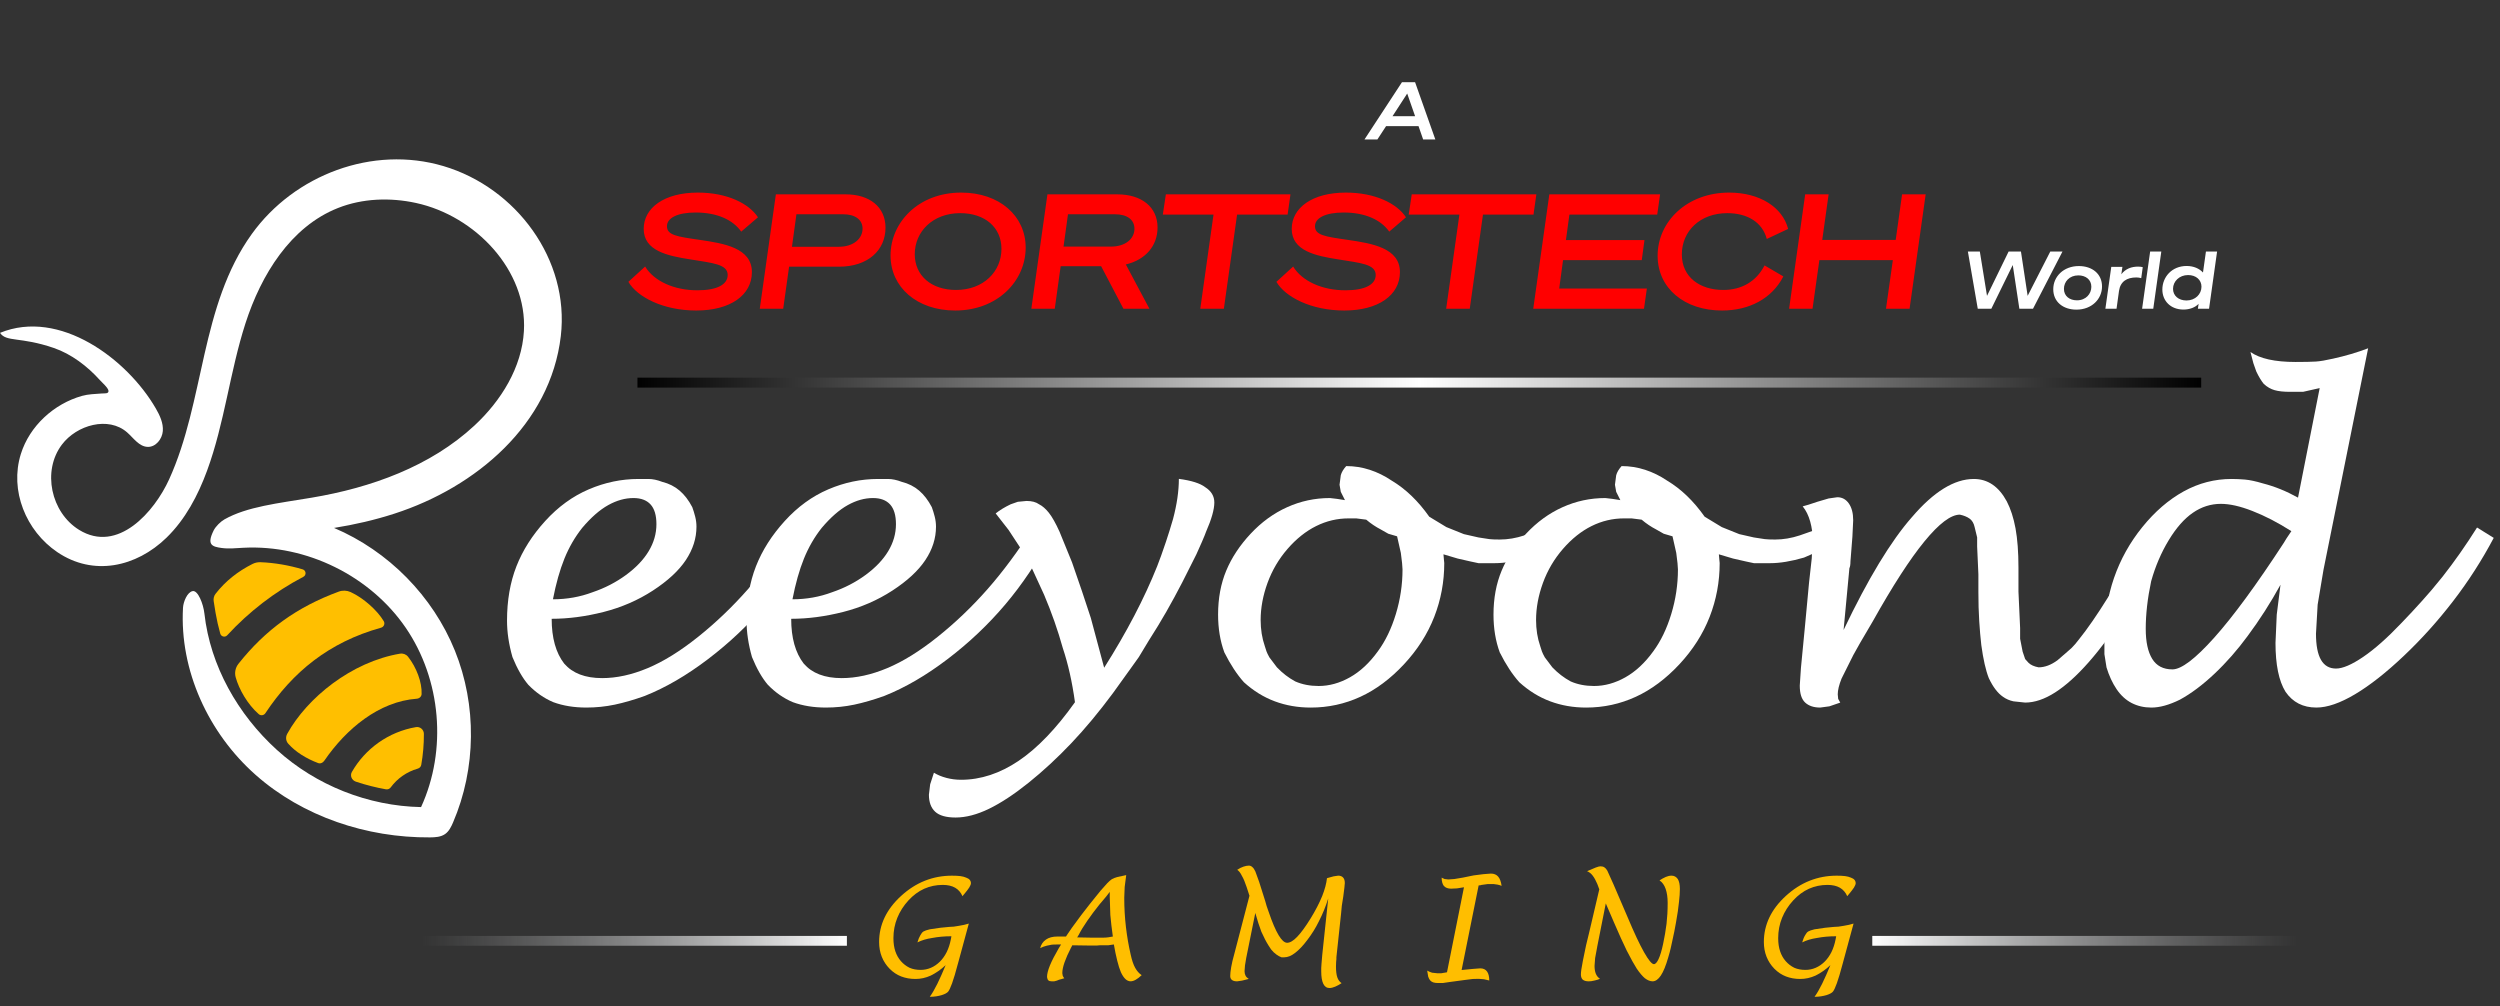
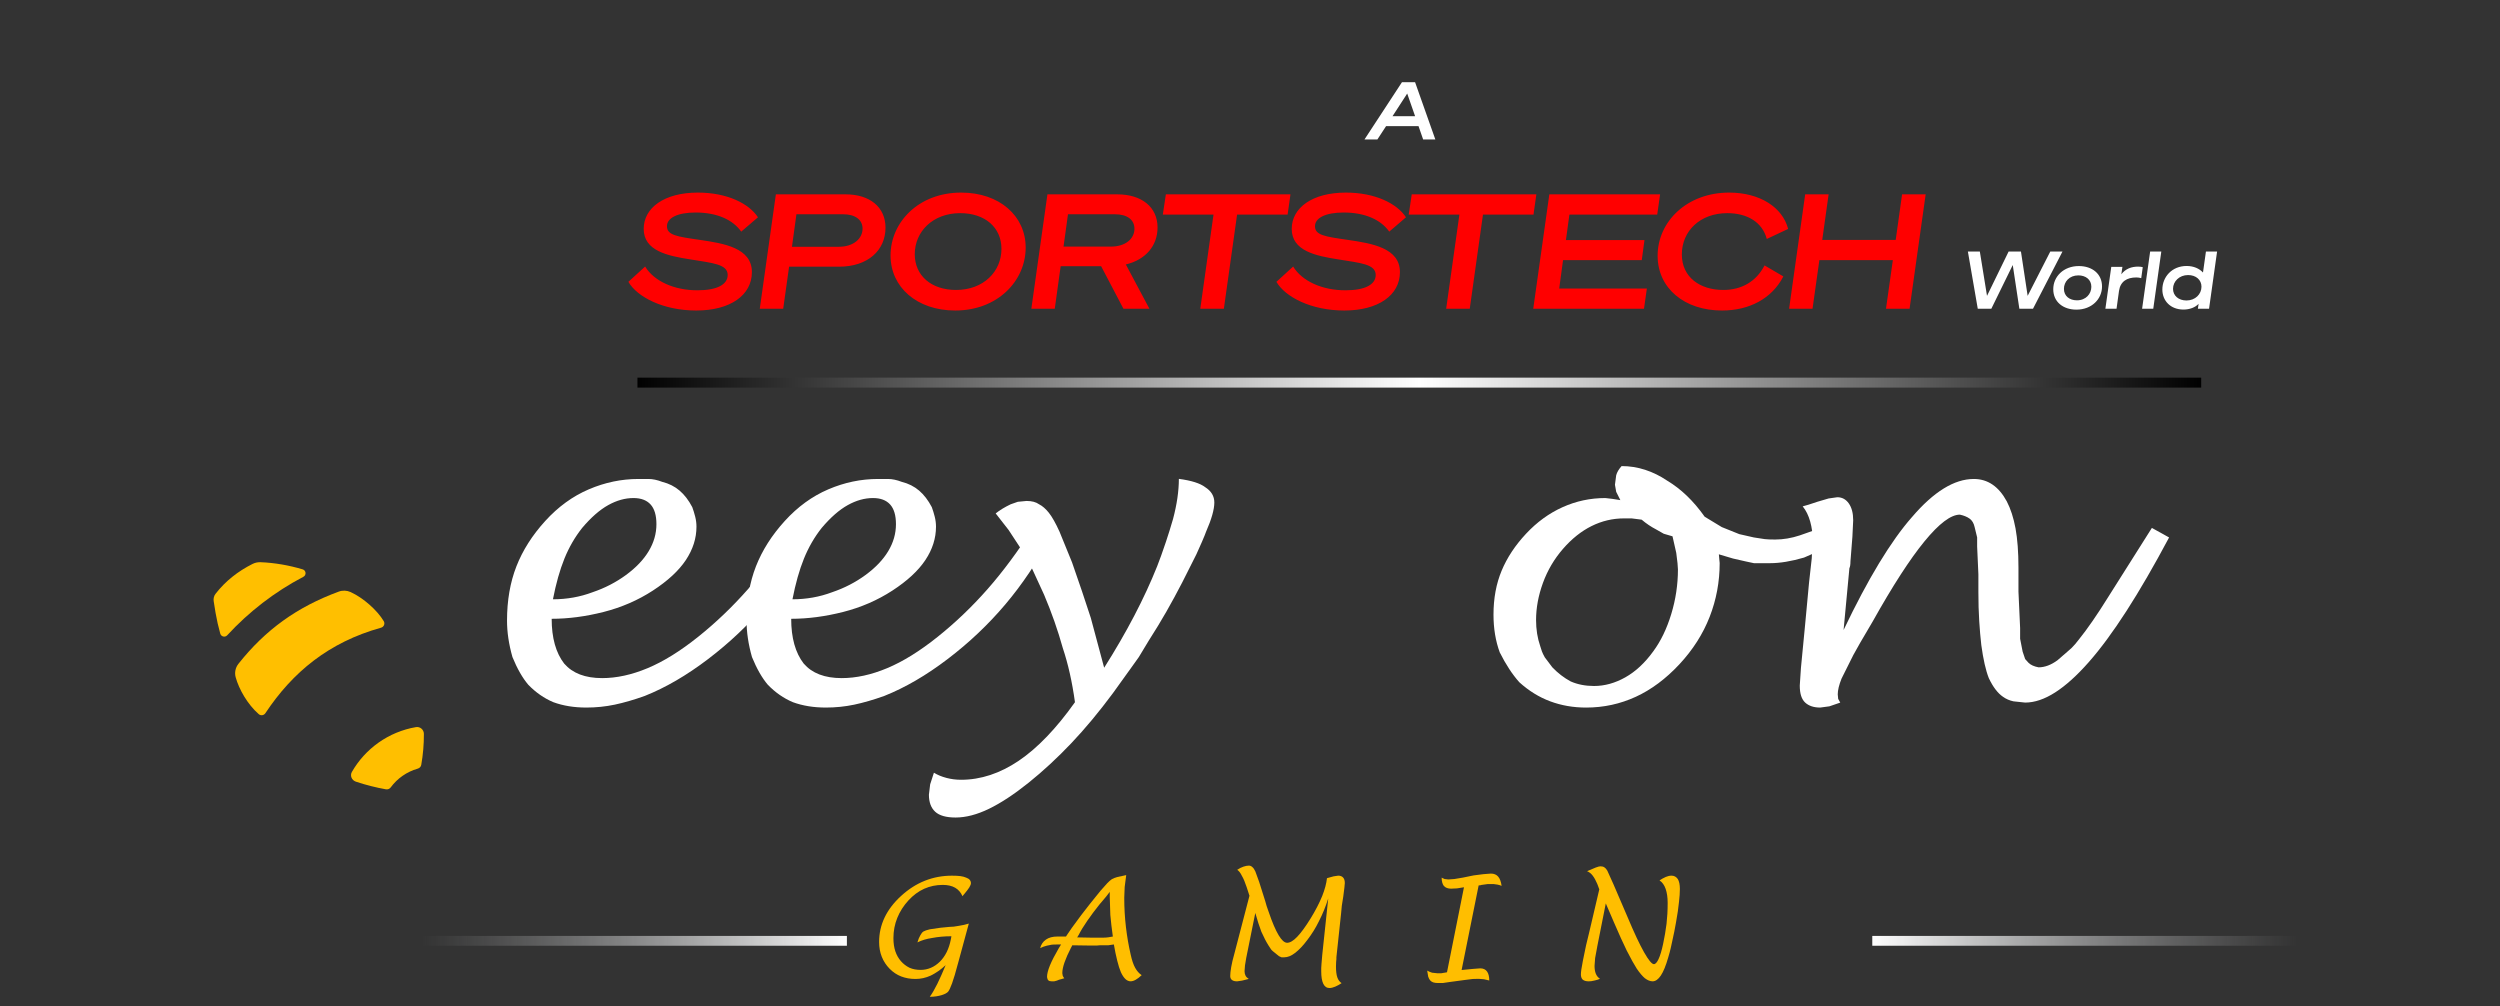
<svg xmlns="http://www.w3.org/2000/svg" width="251" height="101" viewBox="0 0 251 101" fill="none">
  <rect x="0" y="0" width="251" height="101" fill="#333333" stroke="none" />
  <path d="M56.645 66.624C57.483 67.596 58.754 68.082 60.458 68.082C61.909 68.082 63.432 67.749 65.024 67.082C66.617 66.416 68.306 65.368 70.095 63.936C71.882 62.507 73.551 60.91 75.102 59.147C76.651 57.384 78.181 55.322 79.689 52.962L81.448 53.879C80.108 56.405 78.585 58.675 76.881 60.688C75.177 62.702 73.25 64.528 71.1 66.165C68.949 67.803 66.826 69.039 64.732 69.872C63.642 70.262 62.638 70.553 61.715 70.748C60.793 70.942 59.844 71.039 58.866 71.039C57.637 71.039 56.534 70.859 55.556 70.5C54.634 70.111 53.796 69.529 53.042 68.753C52.456 68.061 51.924 67.132 51.45 65.968C51.086 64.692 50.905 63.473 50.905 62.308C50.905 60.285 51.22 58.469 51.847 56.862C52.475 55.256 53.44 53.737 54.739 52.309C56.037 50.881 57.497 49.821 59.117 49.128C60.737 48.435 62.399 48.089 64.102 48.089H65.108C65.527 48.089 65.988 48.187 66.49 48.379C67.161 48.546 67.74 48.838 68.229 49.255C68.718 49.671 69.144 50.227 69.506 50.921C69.617 51.227 69.715 51.545 69.799 51.879C69.883 52.213 69.925 52.546 69.925 52.879C69.925 54.045 69.568 55.164 68.857 56.232C68.145 57.301 67.041 58.322 65.548 59.294C64.053 60.267 62.405 60.981 60.604 61.44C58.802 61.897 57.064 62.127 55.388 62.127C55.388 64.043 55.807 65.542 56.644 66.625L56.645 66.624ZM59.494 59.46C60.723 59.044 61.841 58.467 62.846 57.731C63.851 56.995 64.612 56.197 65.129 55.336C65.646 54.476 65.905 53.573 65.905 52.628C65.905 51.74 65.709 51.081 65.319 50.649C64.927 50.22 64.355 50.004 63.601 50.004C62.763 50.004 61.917 50.239 61.067 50.712C60.214 51.185 59.342 51.948 58.448 53.004C57.722 53.921 57.128 54.949 56.667 56.086C56.206 57.225 55.823 58.586 55.515 60.169C56.911 60.169 58.238 59.933 59.495 59.46H59.494Z" fill="white" />
  <path d="M80.694 66.624C81.532 67.596 82.802 68.082 84.507 68.082C85.958 68.082 87.481 67.749 89.073 67.082C90.666 66.416 92.355 65.368 94.143 63.936C95.93 62.507 97.6 60.91 99.15 59.147C100.7 57.384 102.229 55.322 103.738 52.962L105.497 53.879C104.156 56.405 102.633 58.675 100.93 60.688C99.226 62.702 97.299 64.528 95.148 66.165C92.998 67.803 90.875 69.039 88.781 69.872C87.691 70.262 86.686 70.553 85.764 70.748C84.842 70.942 83.893 71.039 82.915 71.039C81.686 71.039 80.583 70.859 79.605 70.5C78.683 70.111 77.845 69.529 77.091 68.753C76.504 68.061 75.973 67.132 75.499 65.968C75.135 64.692 74.954 63.473 74.954 62.308C74.954 60.285 75.269 58.469 75.896 56.862C76.524 55.256 77.489 53.737 78.788 52.309C80.086 50.881 81.546 49.821 83.166 49.128C84.786 48.435 86.448 48.089 88.151 48.089H89.157C89.576 48.089 90.037 48.187 90.539 48.379C91.21 48.546 91.789 48.838 92.278 49.255C92.767 49.671 93.192 50.227 93.555 50.921C93.666 51.227 93.764 51.545 93.848 51.879C93.932 52.213 93.974 52.546 93.974 52.879C93.974 54.045 93.617 55.164 92.905 56.232C92.194 57.301 91.09 58.322 89.596 59.294C88.102 60.267 86.454 60.981 84.653 61.44C82.851 61.897 81.113 62.127 79.436 62.127C79.436 64.043 79.856 65.542 80.693 66.625L80.694 66.624ZM83.543 59.46C84.772 59.044 85.89 58.467 86.895 57.731C87.9 56.995 88.661 56.197 89.178 55.336C89.695 54.476 89.954 53.573 89.954 52.628C89.954 51.74 89.758 51.081 89.368 50.649C88.976 50.22 88.404 50.004 87.65 50.004C86.812 50.004 85.966 50.239 85.116 50.712C84.263 51.185 83.391 51.948 82.497 53.004C81.77 53.921 81.177 54.949 80.716 56.086C80.255 57.225 79.871 58.586 79.564 60.169C80.96 60.169 82.285 59.933 83.543 59.46Z" fill="white" />
  <path d="M106.711 65.083C106.209 63.278 105.58 61.487 104.825 59.709L103.694 57.252C103.331 56.447 102.94 55.739 102.521 55.128L101.265 53.212L99.966 51.547C100.385 51.213 100.888 50.908 101.474 50.63L102.187 50.38L103.066 50.296C103.597 50.296 104.016 50.407 104.323 50.63C104.658 50.796 104.986 51.081 105.307 51.484C105.628 51.887 105.984 52.518 106.375 53.379L107.632 56.461L108.637 59.377L109.518 62.042L110.858 67.041C113.121 63.466 114.894 60.069 116.179 56.853C116.431 56.216 116.724 55.398 117.06 54.399C117.31 53.65 117.548 52.889 117.772 52.112C118.163 50.642 118.358 49.298 118.358 48.078C119.615 48.245 120.494 48.523 120.997 48.911C121.612 49.299 121.919 49.813 121.919 50.451C121.919 51.144 121.64 52.129 121.081 53.405C121.025 53.571 120.893 53.897 120.684 54.382C120.474 54.867 120.285 55.291 120.118 55.651L118.693 58.481C118.162 59.508 117.631 60.485 117.101 61.415C116.571 62.345 115.983 63.309 115.342 64.308C114.81 65.195 114.476 65.75 114.336 65.973C114.308 66.028 114.071 66.361 113.623 66.971L111.738 69.593C110.341 71.479 108.945 73.158 107.548 74.629C106.151 76.099 104.727 77.417 103.275 78.583C101.822 79.747 100.495 80.621 99.294 81.204C98.094 81.786 96.976 82.079 95.943 82.079C94.993 82.079 94.309 81.884 93.891 81.496C93.472 81.107 93.263 80.538 93.263 79.788L93.388 78.747L93.765 77.58C94.128 77.802 94.546 77.977 95.022 78.101C95.497 78.226 95.985 78.289 96.489 78.289C98.472 78.289 100.406 77.65 102.291 76.374C104.177 75.096 106.055 73.138 107.926 70.501C107.647 68.474 107.241 66.668 106.712 65.085L106.711 65.083Z" fill="white" />
-   <path d="M144.962 56.112L145.004 56.527C145.004 58.412 144.669 60.214 143.999 61.932C143.328 63.651 142.315 65.239 140.961 66.694C139.605 68.149 138.146 69.238 136.582 69.958C135.017 70.678 133.356 71.04 131.597 71.04C130.312 71.04 129.111 70.832 127.993 70.415C126.876 69.999 125.843 69.361 124.893 68.5C124.194 67.722 123.538 66.722 122.924 65.5C122.506 64.363 122.296 63.099 122.296 61.71C122.296 60.071 122.569 58.599 123.114 57.294C123.658 55.989 124.474 54.753 125.564 53.587C126.654 52.42 127.874 51.532 129.23 50.922C130.584 50.311 132.015 50.004 133.525 50.004L134.237 50.087L135.034 50.213L134.615 49.379L134.49 48.67L134.615 47.712C134.699 47.406 134.881 47.101 135.159 46.795C135.97 46.795 136.758 46.92 137.527 47.17C138.294 47.42 139.028 47.781 139.726 48.253C141.123 49.086 142.379 50.293 143.497 51.877L145.215 52.919L146.974 53.627L148.44 53.96C148.942 54.044 149.306 54.1 149.53 54.127C149.753 54.155 150.103 54.169 150.577 54.169C151.387 54.169 152.211 54.03 153.05 53.752L154.348 53.295C154.767 53.128 155.229 52.879 155.731 52.545L156.779 54.169C155.662 54.946 154.557 55.55 153.47 55.982C152.185 56.356 151.053 56.543 150.076 56.543H148.442C148.078 56.459 147.814 56.402 147.646 56.373L146.347 56.077L144.923 55.653L144.964 56.111L144.962 56.112ZM138.635 53.16C138.133 52.903 137.644 52.575 137.169 52.174L136.163 52.046H135.409C134.263 52.046 133.174 52.303 132.142 52.817C131.108 53.331 130.151 54.094 129.271 55.108C128.39 56.121 127.721 57.26 127.26 58.523C126.8 59.788 126.569 61.03 126.569 62.251C126.569 63.195 126.709 64.071 126.987 64.875C127.043 65.07 127.098 65.243 127.155 65.396C127.211 65.549 127.308 65.751 127.448 66L128.203 67C128.761 67.583 129.375 68.056 130.046 68.416C130.744 68.722 131.526 68.874 132.392 68.874C133.453 68.874 134.5 68.584 135.534 68.002C136.567 67.421 137.503 66.549 138.341 65.387C139.096 64.363 139.696 63.118 140.143 61.651C140.589 60.183 140.813 58.69 140.813 57.166L140.77 56.544L140.645 55.516L140.268 53.846L139.388 53.588L138.633 53.16H138.635Z" fill="white" />
  <path d="M172.613 56.112L172.655 56.527C172.655 58.412 172.32 60.214 171.649 61.932C170.979 63.651 169.966 65.239 168.612 66.694C167.256 68.149 165.797 69.238 164.233 69.958C162.668 70.678 161.007 71.04 159.247 71.04C157.963 71.04 156.762 70.832 155.644 70.415C154.526 69.999 153.493 69.361 152.543 68.5C151.845 67.722 151.188 66.722 150.575 65.5C150.157 64.363 149.947 63.099 149.947 61.71C149.947 60.071 150.22 58.599 150.765 57.294C151.309 55.989 152.125 54.753 153.215 53.587C154.305 52.42 155.525 51.532 156.881 50.922C158.235 50.311 159.666 50.004 161.175 50.004L161.888 50.087L162.685 50.213L162.266 49.379L162.141 48.67L162.266 47.712C162.35 47.406 162.532 47.101 162.81 46.795C163.62 46.795 164.409 46.92 165.178 47.17C165.945 47.42 166.679 47.781 167.377 48.253C168.773 49.086 170.03 50.293 171.148 51.877L172.866 52.919L174.625 53.627L176.091 53.96C176.593 54.044 176.957 54.1 177.181 54.127C177.404 54.155 177.754 54.169 178.228 54.169C179.038 54.169 179.862 54.03 180.701 53.752L181.999 53.295C182.418 53.128 182.88 52.879 183.382 52.545L184.429 54.169C183.313 54.946 182.208 55.55 181.121 55.982C179.836 56.356 178.704 56.543 177.727 56.543H176.093C175.729 56.459 175.465 56.402 175.297 56.373L173.998 56.077L172.574 55.653L172.615 56.111L172.613 56.112ZM166.287 53.16C165.785 52.903 165.296 52.575 164.821 52.174L163.815 52.046H163.061C161.915 52.046 160.826 52.303 159.793 52.817C158.759 53.331 157.803 54.094 156.923 55.108C156.042 56.121 155.373 57.26 154.912 58.523C154.452 59.788 154.221 61.03 154.221 62.251C154.221 63.195 154.361 64.071 154.639 64.875C154.695 65.07 154.75 65.243 154.807 65.396C154.863 65.549 154.959 65.751 155.1 66L155.855 67C156.413 67.583 157.027 68.056 157.698 68.416C158.396 68.722 159.178 68.874 160.044 68.874C161.105 68.874 162.152 68.584 163.186 68.002C164.219 67.421 165.155 66.549 165.993 65.387C166.748 64.363 167.348 63.118 167.794 61.651C168.241 60.183 168.465 58.69 168.465 57.166L168.422 56.544L168.297 55.516L167.92 53.846L167.04 53.588L166.285 53.16H166.287Z" fill="white" />
  <path d="M191.968 51.91C194.148 49.362 196.215 48.089 198.17 48.089C199.566 48.089 200.669 48.838 201.479 50.333C201.87 51.082 202.163 51.988 202.36 53.057C202.554 54.123 202.653 55.433 202.653 56.983V59.394L202.82 63.051V64.132L203.072 65.421C203.213 65.836 203.297 66.086 203.325 66.169C203.437 66.308 203.55 66.433 203.662 66.543C203.887 66.765 204.223 66.916 204.674 67C205.292 67 205.923 66.764 206.57 66.291L207.581 65.415C207.834 65.194 207.975 65.069 208.002 65.042C208.226 64.819 208.465 64.542 208.717 64.208C209.589 63.125 210.557 61.723 211.626 60.001L216.049 53.003L217.777 53.961C216.269 56.793 214.844 59.252 213.504 61.334C212.163 63.416 210.898 65.132 209.712 66.478C208.525 67.826 207.402 68.838 206.34 69.518C205.278 70.199 204.272 70.539 203.323 70.539L202.15 70.414C201.759 70.332 201.41 70.178 201.102 69.958C200.571 69.597 200.097 68.974 199.678 68.087C199.37 67.312 199.119 66.204 198.923 64.763C198.839 64.043 198.77 63.238 198.714 62.351C198.657 61.465 198.63 60.495 198.63 59.443V57.656L198.505 54.87V53.956L198.252 52.917C198.166 52.529 197.998 52.246 197.743 52.066C197.489 51.885 197.165 51.754 196.771 51.67C195.869 51.67 194.685 52.563 193.219 54.351C191.754 56.138 190.02 58.82 188.019 62.395L186.751 64.555L186.075 65.762L184.891 68.132C184.637 68.768 184.51 69.296 184.51 69.71L184.552 70.167L184.761 70.541L183.672 70.915L182.75 71.039C182.107 71.039 181.604 70.873 181.242 70.54C180.878 70.207 180.697 69.638 180.697 68.832L180.816 67.04L181.211 62.957L181.628 58.499L181.897 56.085L181.996 54.226C181.996 53.592 181.912 52.972 181.745 52.367C181.577 51.76 181.327 51.251 180.99 50.838L181.576 50.671L182.457 50.38L183.588 50.047L184.468 49.922C184.942 49.922 185.327 50.129 185.62 50.544C185.913 50.959 186.06 51.523 186.06 52.236L185.981 53.88L185.785 56.38C185.785 56.684 185.749 56.907 185.679 57.045L185.625 57.627L185.096 63.252C187.553 58.1 189.844 54.32 191.966 51.911L191.968 51.91Z" fill="white" />
-   <path d="M225.68 63.834C224.642 65.25 223.526 66.52 222.334 67.645C221.141 68.769 219.983 69.638 218.861 70.247C217.794 70.775 216.84 71.04 215.998 71.04C215.268 71.04 214.608 70.887 214.019 70.583C213.43 70.278 212.924 69.814 212.503 69.19C212.083 68.565 211.747 67.838 211.494 67.006L211.283 65.676V64.137C211.283 61.921 211.604 59.883 212.247 58.025C212.889 56.168 213.839 54.464 215.096 52.911C216.353 51.359 217.735 50.167 219.243 49.335C220.751 48.503 222.358 48.088 224.061 48.088C224.479 48.088 224.926 48.109 225.401 48.149C225.876 48.19 226.477 48.319 227.203 48.536C228.376 48.835 229.549 49.311 230.721 49.963L232.896 38.964L231.224 39.34H229.927C229.284 39.34 228.767 39.285 228.377 39.174C227.985 39.064 227.623 38.855 227.287 38.549C227.036 38.244 226.784 37.828 226.533 37.3L226.239 36.467L225.946 35.342C226.421 35.674 227.036 35.925 227.789 36.092C228.545 36.258 229.438 36.342 230.47 36.342C231.393 36.342 232.07 36.327 232.503 36.3C232.936 36.273 233.515 36.175 234.242 36.008C235.499 35.731 236.672 35.384 237.761 34.967L233.278 57.211L232.692 60.709L232.525 63.624C232.525 64.79 232.692 65.665 233.027 66.249C233.362 66.831 233.865 67.123 234.535 67.123C235.204 67.123 236.113 66.735 237.258 65.957C238.404 65.18 239.689 64.042 241.113 62.542C241.812 61.821 242.51 61.07 243.207 60.292C243.765 59.682 244.437 58.891 245.218 57.918C246.419 56.392 247.578 54.739 248.695 52.962L250.371 54.003C249.197 56.225 247.843 58.335 246.307 60.334C244.77 62.333 243.115 64.174 241.342 65.852C239.568 67.533 237.934 68.818 236.44 69.706C234.946 70.594 233.655 71.038 232.565 71.038C231.225 71.038 230.191 70.511 229.466 69.455C228.795 68.373 228.46 66.734 228.46 64.541L228.585 61.709L228.962 58.709C227.951 60.542 226.857 62.251 225.678 63.834H225.68ZM226.115 51.293C224.913 50.823 223.866 50.587 222.973 50.587C221.967 50.587 221.031 50.885 220.165 51.481C219.299 52.076 218.49 52.997 217.736 54.243C216.981 55.491 216.394 56.861 215.976 58.357C215.612 60.074 215.432 61.666 215.432 63.135C215.432 64.437 215.647 65.441 216.081 66.148C216.515 66.855 217.191 67.207 218.113 67.207C219.006 67.207 220.404 66.148 222.303 64.028C224.202 61.908 226.535 58.731 229.3 54.492L229.551 54.077L230.053 53.329C228.712 52.471 227.399 51.792 226.115 51.292V51.293Z" fill="white" />
-   <path d="M0 33.419C5.981 30.962 12.77 36.048 15.639 41.001C16.044 41.7 16.41 42.475 16.347 43.279C16.284 44.084 15.637 44.894 14.826 44.867C13.96 44.84 13.41 43.978 12.759 43.409C10.886 41.771 7.713 42.656 6.215 44.639C4.207 47.296 5.123 51.452 7.933 53.193C11.838 55.614 15.508 51.362 16.977 48.135C20.571 40.239 20.091 30.699 25.285 23.487C29.558 17.554 37.41 14.567 44.517 16.674C51.827 18.841 57.202 26.068 56.306 33.739C55.265 42.638 47.762 48.925 39.623 51.563C37.638 52.207 35.598 52.676 33.537 53.004C38.995 55.32 43.46 59.855 45.672 65.329C47.884 70.804 47.816 77.15 45.486 82.576C45.298 83.012 45.08 83.463 44.689 83.737C44.256 84.041 43.691 84.07 43.161 84.074C36.821 84.119 30.406 81.992 25.669 77.802C20.932 73.612 18.022 67.317 18.373 61.023C18.408 60.406 18.805 59.449 19.341 59.347C19.874 59.246 20.415 60.633 20.523 61.606C21.11 66.852 23.881 71.733 27.801 75.291C31.722 78.849 36.968 80.93 42.275 81.032C44.902 75.304 44.297 68.231 40.734 63.026C37.172 57.822 30.775 54.667 24.452 54.995C23.725 55.033 22.965 55.118 22.244 55.016C21.307 54.884 20.724 54.715 21.452 53.255C21.653 52.852 22.147 52.366 22.54 52.143C24.807 50.864 27.911 50.534 31.287 49.968C37.252 48.967 43.214 46.831 47.634 42.725C50.319 40.231 52.394 36.887 52.601 33.24C52.946 27.161 47.744 21.675 41.761 20.377C39.17 19.815 36.402 19.908 33.937 20.882C29.169 22.766 26.215 27.594 24.648 32.453C23.08 37.31 22.55 42.466 20.789 47.259C19.878 49.74 18.611 52.144 16.711 53.99C13.676 56.937 9.372 57.888 5.751 55.432C2.607 53.3 0.948 49.254 2.092 45.586C2.968 42.773 5.406 40.545 8.236 39.746C8.869 39.567 9.573 39.558 10.225 39.505C10.489 39.483 10.916 39.558 10.893 39.24C10.871 38.946 10.217 38.373 10.02 38.154C8.78 36.775 7.167 35.54 5.395 34.934C2.024 33.78 0.632 34.371 0.002 33.416" fill="white" />
-   <path d="M40.169 65.627C35.295 66.447 30.831 70.061 28.836 73.678C28.661 73.996 28.693 74.39 28.935 74.662C29.675 75.492 30.71 76.144 31.932 76.61C32.175 76.703 32.42 76.58 32.566 76.367C34.77 73.157 38.057 70.428 41.845 70.151C42.1 70.132 42.316 69.941 42.329 69.686C42.385 68.528 41.813 67 40.968 65.935C40.779 65.696 40.47 65.578 40.168 65.628L40.169 65.627Z" fill="#FFBF00" />
  <path d="M25.355 56.619C23.9 57.351 22.64 58.332 21.638 59.621C21.478 59.827 21.416 60.092 21.453 60.349C21.502 60.69 21.561 61.064 21.644 61.539C21.764 62.234 21.922 62.928 22.113 63.614C22.2 63.927 22.593 64.021 22.813 63.782C24.993 61.416 27.58 59.421 30.462 57.909C30.783 57.741 30.737 57.267 30.39 57.164C29.015 56.753 27.594 56.505 26.169 56.446C25.887 56.434 25.606 56.493 25.354 56.62L25.355 56.619Z" fill="#FFBF00" />
  <path d="M34.012 59.398C29.822 60.939 26.644 63.231 23.937 66.649C23.634 67.031 23.534 67.536 23.663 68.004C23.994 69.204 24.859 70.727 25.98 71.702C26.183 71.879 26.496 71.829 26.645 71.604C29.386 67.473 33.027 64.477 38.257 63.021C38.543 62.942 38.68 62.619 38.529 62.364C37.879 61.278 36.493 60.035 35.202 59.444C34.828 59.273 34.399 59.255 34.013 59.397L34.012 59.398Z" fill="#FFBF00" />
  <path d="M35.72 78.476C36.712 78.807 37.726 79.066 38.754 79.249C38.939 79.282 39.122 79.198 39.234 79.047C39.89 78.156 40.836 77.487 41.939 77.171C42.12 77.12 42.262 76.978 42.294 76.793C42.476 75.765 42.563 74.721 42.558 73.678C42.556 73.259 42.179 72.931 41.764 73.002C38.997 73.477 36.664 75.173 35.33 77.501C35.117 77.872 35.315 78.339 35.721 78.475L35.72 78.476Z" fill="#FFBF00" />
  <path d="M96.183 96.725C95.948 97.613 95.751 98.278 95.591 98.718C95.432 99.158 95.297 99.441 95.189 99.567C95.082 99.693 94.867 99.807 94.548 99.91C94.389 99.958 94.207 99.997 94.005 100.03C93.803 100.062 93.585 100.079 93.35 100.079C93.594 99.741 93.848 99.306 94.111 98.771C94.215 98.565 94.35 98.273 94.52 97.891C94.689 97.512 94.83 97.182 94.943 96.901C94.483 97.334 93.984 97.684 93.449 97.948C92.951 98.175 92.439 98.288 91.912 98.288C91.396 98.288 90.919 98.204 90.482 98.036C90.045 97.868 89.655 97.607 89.312 97.257C88.969 96.906 88.708 96.506 88.53 96.057C88.352 95.607 88.263 95.112 88.263 94.57C88.263 93.709 88.446 92.893 88.813 92.12C89.18 91.349 89.734 90.624 90.476 89.946C91.217 89.268 92.014 88.76 92.865 88.423C93.715 88.086 94.62 87.918 95.578 87.918C95.917 87.918 96.195 87.932 96.417 87.96C96.638 87.988 96.832 88.04 97.001 88.114C97.32 88.225 97.481 88.412 97.481 88.674C97.481 88.778 97.424 88.922 97.311 89.109C97.236 89.221 97.165 89.319 97.1 89.403C97.034 89.487 96.94 89.604 96.818 89.753L96.733 89.852L96.635 89.978C96.465 89.595 96.216 89.311 95.888 89.123C95.558 88.936 95.145 88.844 94.648 88.844C93.99 88.844 93.372 88.973 92.794 89.229C92.216 89.487 91.685 89.88 91.201 90.409C90.717 90.938 90.345 91.52 90.087 92.156C89.829 92.793 89.7 93.471 89.7 94.192C89.7 94.688 89.764 95.126 89.89 95.504C90.018 95.883 90.203 96.213 90.448 96.494C90.692 96.775 90.983 96.999 91.322 97.167C91.65 97.308 92.021 97.377 92.436 97.377C92.793 97.377 93.136 97.308 93.465 97.166C93.793 97.026 94.093 96.819 94.367 96.547C94.64 96.275 94.867 95.954 95.051 95.583C95.234 95.212 95.373 94.788 95.466 94.309L95.522 94C94.827 94 94.183 94.058 93.591 94.172C93.018 94.258 92.524 94.407 92.11 94.617C92.195 94.315 92.294 94.075 92.407 93.896C92.501 93.716 92.603 93.591 92.716 93.521C92.829 93.451 93.041 93.377 93.35 93.302L94.422 93.146L95.282 93.062C95.591 93.062 95.925 93.025 96.282 92.951C96.649 92.894 96.978 92.82 97.27 92.726L96.184 96.725L96.183 96.725Z" fill="#FFBE00" />
  <path d="M107.516 95.18C107.243 95.707 107.032 96.185 106.882 96.613C106.731 97.042 106.656 97.407 106.656 97.707L106.698 97.962C106.737 98.056 106.788 98.141 106.854 98.216L106.572 98.3C106.402 98.338 106.248 98.39 106.107 98.455L105.84 98.526H105.6C105.441 98.526 105.326 98.493 105.255 98.427C105.185 98.362 105.14 98.25 105.122 98.091C105.122 97.793 105.218 97.407 105.411 96.935C105.603 96.464 105.902 95.882 106.306 95.191L106.532 94.826H106.165C105.885 94.826 105.691 94.834 105.584 94.848C105.476 94.861 105.316 94.894 105.102 94.946C104.888 94.997 104.664 95.079 104.431 95.191C104.525 94.826 104.718 94.541 105.009 94.336C105.3 94.131 105.685 94.027 106.165 94.027H107.025L107.208 93.748C107.433 93.411 107.575 93.206 107.631 93.131C107.687 93.057 107.998 92.636 108.561 91.869C109.069 91.197 109.717 90.379 110.506 89.417L111.169 88.673C111.328 88.505 111.484 88.37 111.634 88.266C111.691 88.229 111.775 88.19 111.888 88.148C112.001 88.106 112.094 88.076 112.17 88.056L113.072 87.86L112.918 89.053L112.875 90.147C112.875 91.149 112.932 92.129 113.045 93.087C113.158 94.044 113.317 94.969 113.524 95.857C113.646 96.419 113.796 96.858 113.975 97.177C114.154 97.495 114.37 97.738 114.624 97.906C114.407 98.112 114.207 98.266 114.024 98.368C113.841 98.472 113.67 98.523 113.509 98.523C113.142 98.523 112.818 98.218 112.537 97.608C112.415 97.327 112.293 96.943 112.171 96.455C112.048 95.966 111.935 95.424 111.832 94.823L111.254 94.907H110.408C110.323 94.907 110.22 94.917 110.099 94.934H109.535L107.66 94.907L107.519 95.175L107.516 95.18ZM109.545 94.14H110.8C110.96 94.14 111.124 94.128 111.293 94.103C111.463 94.079 111.608 94.053 111.73 94.028C111.617 93.231 111.533 92.506 111.477 91.857L111.42 90.074V89.544L111.053 90.021L110.39 90.806C109.948 91.357 109.541 91.901 109.17 92.439C108.799 92.975 108.509 93.45 108.303 93.861L108.149 94.114L109.544 94.141L109.545 94.14Z" fill="#FFBE00" />
-   <path d="M125.131 96.119L124.997 96.925L124.953 97.507C124.953 97.676 124.986 97.826 125.051 97.953C125.116 98.08 125.224 98.19 125.375 98.285L124.699 98.455L124.206 98.526C123.98 98.526 123.809 98.482 123.691 98.392C123.573 98.304 123.515 98.171 123.515 97.993C123.515 97.768 123.547 97.467 123.613 97.089C123.678 96.711 123.782 96.274 123.923 95.779L125.446 89.935L125.164 89.066C125.004 88.581 124.844 88.201 124.684 87.931C124.543 87.641 124.388 87.439 124.219 87.328C124.425 87.187 124.632 87.083 124.84 87.012C125.046 86.943 125.229 86.907 125.39 86.907C125.52 86.907 125.638 86.958 125.742 87.06C125.846 87.145 125.944 87.29 126.038 87.495L126.42 88.546L127.04 90.508L127.167 90.957L127.279 91.279L127.392 91.6C127.739 92.619 128.067 93.382 128.372 93.892C128.677 94.401 128.962 94.655 129.225 94.655C129.516 94.655 129.855 94.456 130.24 94.053C130.625 93.651 131.067 93.049 131.564 92.245C132.062 91.442 132.456 90.68 132.749 89.961C133.012 89.297 133.171 88.699 133.228 88.168L133.891 87.985L134.356 87.915C134.563 87.915 134.724 87.976 134.842 88.097C134.96 88.219 135.019 88.406 135.019 88.658L134.977 89.12L134.864 90.017L134.717 90.941L134.651 91.656L134.174 96.112V96.294C134.174 96.368 134.164 96.471 134.146 96.601L134.132 97.048C134.132 97.503 134.176 97.862 134.265 98.122C134.354 98.382 134.498 98.578 134.695 98.707C134.489 98.847 134.278 98.963 134.061 99.057C133.845 99.149 133.652 99.197 133.483 99.197C133.201 99.197 132.991 99.053 132.856 98.769C132.72 98.484 132.652 98.07 132.652 97.528V97.2C132.652 97.092 132.66 96.954 132.677 96.785L132.754 95.874L133.355 90.2C133.101 91.012 132.791 91.773 132.425 92.484C132.098 93.157 131.703 93.792 131.242 94.391C130.838 94.933 130.431 95.362 130.018 95.68C129.642 95.97 129.28 96.114 128.933 96.114H128.666L128.412 96.002C128.252 95.917 128.074 95.785 127.876 95.607C127.773 95.503 127.686 95.407 127.616 95.319C127.546 95.229 127.464 95.105 127.37 94.945C127.126 94.56 126.882 94.09 126.637 93.536C126.44 93.019 126.238 92.394 126.032 91.661L125.133 96.118L125.131 96.119Z" fill="#FFBE00" />
+   <path d="M125.131 96.119L124.997 96.925L124.953 97.507C124.953 97.676 124.986 97.826 125.051 97.953C125.116 98.08 125.224 98.19 125.375 98.285L124.699 98.455L124.206 98.526C123.98 98.526 123.809 98.482 123.691 98.392C123.573 98.304 123.515 98.171 123.515 97.993C123.515 97.768 123.547 97.467 123.613 97.089C123.678 96.711 123.782 96.274 123.923 95.779L125.446 89.935L125.164 89.066C125.004 88.581 124.844 88.201 124.684 87.931C124.543 87.641 124.388 87.439 124.219 87.328C124.425 87.187 124.632 87.083 124.84 87.012C125.046 86.943 125.229 86.907 125.39 86.907C125.52 86.907 125.638 86.958 125.742 87.06C125.846 87.145 125.944 87.29 126.038 87.495L126.42 88.546L127.04 90.508L127.167 90.957L127.279 91.279L127.392 91.6C127.739 92.619 128.067 93.382 128.372 93.892C128.677 94.401 128.962 94.655 129.225 94.655C129.516 94.655 129.855 94.456 130.24 94.053C130.625 93.651 131.067 93.049 131.564 92.245C132.062 91.442 132.456 90.68 132.749 89.961C133.012 89.297 133.171 88.699 133.228 88.168L133.891 87.985L134.356 87.915C134.563 87.915 134.724 87.976 134.842 88.097C134.96 88.219 135.019 88.406 135.019 88.658L134.977 89.12L134.864 90.017L134.717 90.941L134.651 91.656L134.174 96.112V96.294C134.174 96.368 134.164 96.471 134.146 96.601L134.132 97.048C134.132 97.503 134.176 97.862 134.265 98.122C134.354 98.382 134.498 98.578 134.695 98.707C134.489 98.847 134.278 98.963 134.061 99.057C133.845 99.149 133.652 99.197 133.483 99.197C133.201 99.197 132.991 99.053 132.856 98.769C132.72 98.484 132.652 98.07 132.652 97.528V97.2C132.652 97.092 132.66 96.954 132.677 96.785L132.754 95.874L133.355 90.2C133.101 91.012 132.791 91.773 132.425 92.484C132.098 93.157 131.703 93.792 131.242 94.391C130.838 94.933 130.431 95.362 130.018 95.68C129.642 95.97 129.28 96.114 128.933 96.114H128.666L128.412 96.002C127.773 95.503 127.686 95.407 127.616 95.319C127.546 95.229 127.464 95.105 127.37 94.945C127.126 94.56 126.882 94.09 126.637 93.536C126.44 93.019 126.238 92.394 126.032 91.661L125.133 96.118L125.131 96.119Z" fill="#FFBE00" />
  <path d="M146.746 97.389L147.878 97.279L148.615 97.223C148.917 97.223 149.143 97.326 149.294 97.532C149.445 97.737 149.522 98.041 149.522 98.443L148.999 98.317L148.464 98.275L147.857 98.29L147.139 98.38L145.573 98.59L144.855 98.696H144.404C144.187 98.696 144.018 98.674 143.896 98.632C143.775 98.59 143.673 98.525 143.594 98.436C143.514 98.348 143.445 98.219 143.39 98.051L143.29 97.449C143.375 97.496 143.455 97.535 143.529 97.567C143.604 97.6 143.689 97.631 143.783 97.659L144.305 97.716H144.7L145.278 97.617L146.983 89.082L146.278 89.194L145.686 89.222C145.376 89.222 145.137 89.133 144.967 88.955C144.817 88.76 144.741 88.478 144.741 88.115L145.038 88.255L145.418 88.297L146.01 88.255L146.855 88.115L147.955 87.89L148.941 87.765L149.689 87.708C149.999 87.708 150.241 87.809 150.415 88.01C150.589 88.21 150.704 88.521 150.761 88.941C150.628 88.884 150.491 88.843 150.35 88.815L149.955 88.759H149.374L148.753 88.845L148.625 88.88L148.456 88.898L146.746 97.389Z" fill="#FFBE00" />
  <path d="M160.356 95.082L160.151 96.188L160.092 96.972C160.092 97.29 160.136 97.556 160.225 97.77C160.314 97.984 160.453 98.152 160.641 98.274C160.463 98.348 160.283 98.404 160.105 98.442C159.926 98.479 159.811 98.502 159.759 98.511C159.707 98.521 159.62 98.526 159.499 98.526C159.245 98.526 159.047 98.469 158.908 98.358C158.785 98.237 158.723 98.064 158.723 97.839C158.723 97.708 158.738 97.542 158.766 97.341C158.794 97.142 158.845 96.849 158.92 96.466C159.071 95.709 159.179 95.186 159.244 94.896C159.376 94.373 159.474 93.967 159.54 93.677L160.569 89.29L160.372 88.757C160.231 88.422 160.078 88.142 159.915 87.923C159.75 87.704 159.559 87.552 159.343 87.468L160.203 87.103C160.428 87.019 160.588 86.977 160.682 86.977C160.842 86.977 160.975 87.012 161.084 87.083C161.193 87.154 161.288 87.263 161.373 87.411L161.994 88.785L163.403 92.065C164.061 93.633 164.615 94.816 165.066 95.61C165.517 96.404 165.846 96.801 166.052 96.801C166.203 96.801 166.357 96.633 166.517 96.297C166.677 95.96 166.83 95.454 166.975 94.776C167.12 94.098 167.236 93.423 167.32 92.751C167.357 92.405 167.385 92.069 167.405 91.742C167.423 91.415 167.433 91.05 167.433 90.648C167.433 90.097 167.364 89.628 167.229 89.24C167.092 88.852 166.888 88.57 166.615 88.393C166.699 88.336 166.803 88.273 166.925 88.203C167.047 88.133 167.156 88.08 167.249 88.042C167.446 87.958 167.639 87.916 167.828 87.916C168.081 87.916 168.288 88.027 168.448 88.252C168.589 88.476 168.659 88.808 168.659 89.248C168.659 89.612 168.631 90.04 168.574 90.529C168.517 91.02 168.478 91.342 168.455 91.496C168.431 91.65 168.37 92.022 168.271 92.61C168.171 93.198 168.047 93.82 167.898 94.474C167.86 94.652 167.808 94.887 167.743 95.183C167.677 95.476 167.591 95.792 167.489 96.128C167.254 96.951 167.007 97.556 166.748 97.944C166.489 98.331 166.213 98.525 165.922 98.525C165.678 98.525 165.419 98.422 165.146 98.216C164.902 98.011 164.628 97.689 164.328 97.25C164.092 96.885 163.758 96.284 163.326 95.442C163.128 95.032 162.93 94.611 162.734 94.181C162.537 93.752 162.31 93.239 162.056 92.641L161.677 91.758L161.441 91.21L161.222 90.701L160.354 95.08L160.356 95.082Z" fill="#FFBE00" />
-   <path d="M185.013 96.725C184.777 97.613 184.581 98.278 184.421 98.718C184.261 99.158 184.128 99.441 184.019 99.567C183.911 99.693 183.697 99.807 183.378 99.91C183.218 99.958 183.038 99.997 182.836 100.03C182.634 100.062 182.415 100.079 182.18 100.079C182.425 99.741 182.677 99.306 182.941 98.771C183.045 98.565 183.18 98.273 183.35 97.891C183.52 97.512 183.661 97.182 183.772 96.901C183.312 97.334 182.814 97.684 182.28 97.948C181.781 98.175 181.268 98.288 180.743 98.288C180.226 98.288 179.75 98.204 179.313 98.036C178.875 97.868 178.485 97.607 178.142 97.257C177.799 96.906 177.539 96.506 177.36 96.057C177.181 95.607 177.091 95.112 177.091 94.57C177.091 93.709 177.276 92.893 177.641 92.12C178.008 91.349 178.562 90.624 179.304 89.946C180.046 89.268 180.843 88.76 181.693 88.423C182.544 88.086 183.448 87.918 184.407 87.918C184.745 87.918 185.025 87.932 185.246 87.96C185.467 87.988 185.661 88.04 185.831 88.114C186.15 88.225 186.31 88.412 186.31 88.674C186.31 88.778 186.254 88.922 186.141 89.109C186.066 89.221 185.995 89.319 185.929 89.403C185.864 89.487 185.77 89.604 185.648 89.753L185.564 89.852L185.464 89.978C185.295 89.595 185.047 89.311 184.717 89.123C184.388 88.936 183.974 88.844 183.477 88.844C182.819 88.844 182.202 88.973 181.624 89.229C181.046 89.487 180.515 89.88 180.03 90.409C179.547 90.938 179.176 91.52 178.918 92.156C178.659 92.793 178.53 93.471 178.53 94.192C178.53 94.688 178.594 95.126 178.721 95.504C178.847 95.883 179.033 96.213 179.277 96.494C179.521 96.774 179.813 96.999 180.152 97.167C180.48 97.308 180.852 97.377 181.264 97.377C181.622 97.377 181.965 97.308 182.294 97.166C182.623 97.026 182.923 96.819 183.195 96.547C183.469 96.275 183.696 95.954 183.879 95.583C184.063 95.212 184.201 94.788 184.295 94.309L184.352 94C183.655 94 183.012 94.058 182.421 94.172C181.847 94.258 181.354 94.407 180.94 94.617C181.025 94.315 181.123 94.075 181.236 93.896C181.33 93.716 181.433 93.591 181.546 93.521C181.659 93.451 181.87 93.377 182.18 93.302L183.251 93.146L184.111 93.062C184.421 93.062 184.755 93.025 185.112 92.951C185.479 92.894 185.807 92.82 186.098 92.726L185.013 96.725Z" fill="#FFBE00" />
  <path d="M231.101 93.966H187.978V94.953H231.101V93.966Z" fill="url(#paint0_linear_308_325)" />
  <path d="M41.905 94.953H85.028V93.966H41.905V94.953Z" fill="url(#paint1_linear_308_325)" />
  <line x1="64" y1="38.415" x2="221" y2="38.415" stroke="url(#paint2_linear_308_325)" />
  <path d="M140.755 8.256H142.075L144.107 14H142.883L142.419 12.664H139.163L138.291 14H136.995L140.755 8.256ZM141.283 9.392L139.811 11.664H142.075L141.283 9.392ZM201.664 25.256H202.904L203.576 29.704L205.848 25.256H207.072L204.112 31H202.744L202.08 26.608L199.928 31H198.568L197.576 25.256H198.776L199.496 29.704L201.664 25.256ZM208.475 31.088C207.131 31.088 206.147 30.304 206.147 29.04C206.147 27.76 207.187 26.712 208.715 26.712C210.059 26.712 211.043 27.496 211.043 28.76C211.043 30.032 210.003 31.088 208.475 31.088ZM208.667 27.648C207.755 27.648 207.219 28.296 207.219 29C207.219 29.736 207.795 30.152 208.523 30.152C209.435 30.152 209.971 29.496 209.971 28.792C209.971 28.064 209.395 27.648 208.667 27.648ZM215.132 26.824L214.98 27.928C214.796 27.88 214.692 27.856 214.484 27.856C213.54 27.856 212.884 28.264 212.748 29.208L212.5 31H211.38L211.972 26.792H213.092L212.98 27.536C213.404 26.984 213.996 26.768 214.668 26.768C214.86 26.768 215.02 26.792 215.132 26.824ZM216.995 25.256L216.187 31H215.067L215.875 25.256H216.995ZM221.18 27.36L221.476 25.256H222.596L221.788 31H220.668L220.74 30.504C220.412 30.856 219.86 31.08 219.22 31.08C217.924 31.08 217.1 30.2 217.1 29.072C217.1 27.824 218.044 26.704 219.54 26.704C220.244 26.704 220.82 26.968 221.18 27.36ZM219.524 30.168C220.404 30.168 221.028 29.536 221.028 28.784C221.028 28.096 220.476 27.616 219.684 27.616C218.804 27.616 218.172 28.248 218.172 29C218.172 29.688 218.724 30.168 219.524 30.168Z" fill="white" />
  <path d="M63.091 28.296L64.771 26.76C65.651 28.216 67.683 29.16 70.051 29.144C71.987 29.144 73.059 28.568 73.059 27.608C73.059 26.52 71.555 26.408 69.283 26.04C67.043 25.688 64.627 25.192 64.627 22.984C64.627 20.872 66.675 19.336 70.067 19.336C73.011 19.336 75.203 20.44 76.099 21.816L74.419 23.256C73.587 22.072 72.003 21.336 69.843 21.336C67.987 21.336 66.963 21.896 66.963 22.712C66.963 23.608 67.939 23.752 70.291 24.088C72.675 24.44 75.491 24.888 75.491 27.32C75.491 29.64 73.315 31.176 69.907 31.176C66.579 31.176 63.971 29.816 63.091 28.296ZM79.225 26.776L78.633 31H76.281L77.897 19.512H84.905C87.321 19.512 88.905 20.792 88.905 22.856C88.905 25.128 87.145 26.776 84.233 26.776H79.225ZM79.513 24.776H84.217C85.689 24.776 86.601 23.96 86.601 22.952C86.601 22.088 85.897 21.512 84.649 21.512H79.961L79.513 24.776ZM95.906 31.176C92.05 31.176 89.41 28.824 89.41 25.656C89.41 22.312 92.226 19.336 96.498 19.336C100.354 19.336 102.978 21.688 102.978 24.856C102.978 28.2 100.162 31.176 95.906 31.176ZM96.402 21.4C93.666 21.4 91.842 23.24 91.842 25.528C91.842 27.672 93.506 29.112 95.986 29.112C98.738 29.112 100.546 27.272 100.546 24.984C100.546 22.84 98.898 21.4 96.402 21.4ZM106.49 26.728L105.898 31H103.546L105.162 19.512H112.17C114.65 19.512 116.218 20.808 116.218 22.84C116.218 24.648 115.05 26.072 113.034 26.552L115.402 31H112.794L110.554 26.728H106.49ZM106.778 24.76H111.514C113.018 24.76 113.898 23.96 113.898 22.968C113.898 22.088 113.21 21.512 111.93 21.512H107.226L106.778 24.76ZM129.276 21.544H124.204L122.876 31H120.508L121.836 21.544H116.748L117.052 19.512H129.564L129.276 21.544ZM128.153 28.296L129.833 26.76C130.713 28.216 132.745 29.16 135.113 29.144C137.049 29.144 138.121 28.568 138.121 27.608C138.121 26.52 136.617 26.408 134.345 26.04C132.105 25.688 129.689 25.192 129.689 22.984C129.689 20.872 131.737 19.336 135.129 19.336C138.073 19.336 140.265 20.44 141.161 21.816L139.481 23.256C138.649 22.072 137.065 21.336 134.905 21.336C133.049 21.336 132.025 21.896 132.025 22.712C132.025 23.608 133.001 23.752 135.353 24.088C137.737 24.44 140.553 24.888 140.553 27.32C140.553 29.64 138.377 31.176 134.969 31.176C131.641 31.176 129.033 29.816 128.153 28.296ZM153.963 21.544H148.891L147.563 31H145.195L146.523 21.544H141.435L141.739 19.512H154.251L153.963 21.544ZM155.553 19.512H166.673L166.385 21.544H157.569L157.217 24.104H165.105L164.833 26.12H156.929L156.545 28.968H165.345L165.057 31H153.937L155.553 19.512ZM166.425 25.672C166.425 22.264 169.353 19.336 173.609 19.336C176.681 19.336 178.969 20.808 179.529 22.984L177.385 23.992C176.937 22.296 175.417 21.4 173.417 21.4C170.697 21.4 168.857 23.192 168.857 25.544C168.857 27.848 170.697 29.112 173.017 29.112C174.857 29.112 176.329 28.264 177.161 26.648L179.049 27.752C177.897 29.992 175.609 31.176 172.889 31.176C169.129 31.176 166.425 28.952 166.425 25.672ZM190.969 19.512H193.337L191.721 31H189.353L190.041 26.12H182.665L181.977 31H179.625L181.241 19.512H183.593L182.953 24.088H190.329L190.969 19.512Z" fill="#FF0000" />
  <defs>
    <linearGradient id="paint0_linear_308_325" x1="187.978" y1="94.46" x2="231.101" y2="94.46" gradientUnits="userSpaceOnUse">
      <stop stop-color="white" />
      <stop offset="0.99" stop-color="#BBBDBF" stop-opacity="0" />
    </linearGradient>
    <linearGradient id="paint1_linear_308_325" x1="85.006" y1="7.915" x2="41.88" y2="7.915" gradientUnits="userSpaceOnUse">
      <stop stop-color="white" />
      <stop offset="0.99" stop-color="#BBBDBF" stop-opacity="0" />
    </linearGradient>
    <linearGradient id="paint2_linear_308_325" x1="64" y1="39.415" x2="221" y2="39.415" gradientUnits="userSpaceOnUse">
      <stop />
      <stop offset="0.5" stop-color="white" />
      <stop offset="1" />
    </linearGradient>
  </defs>
</svg>